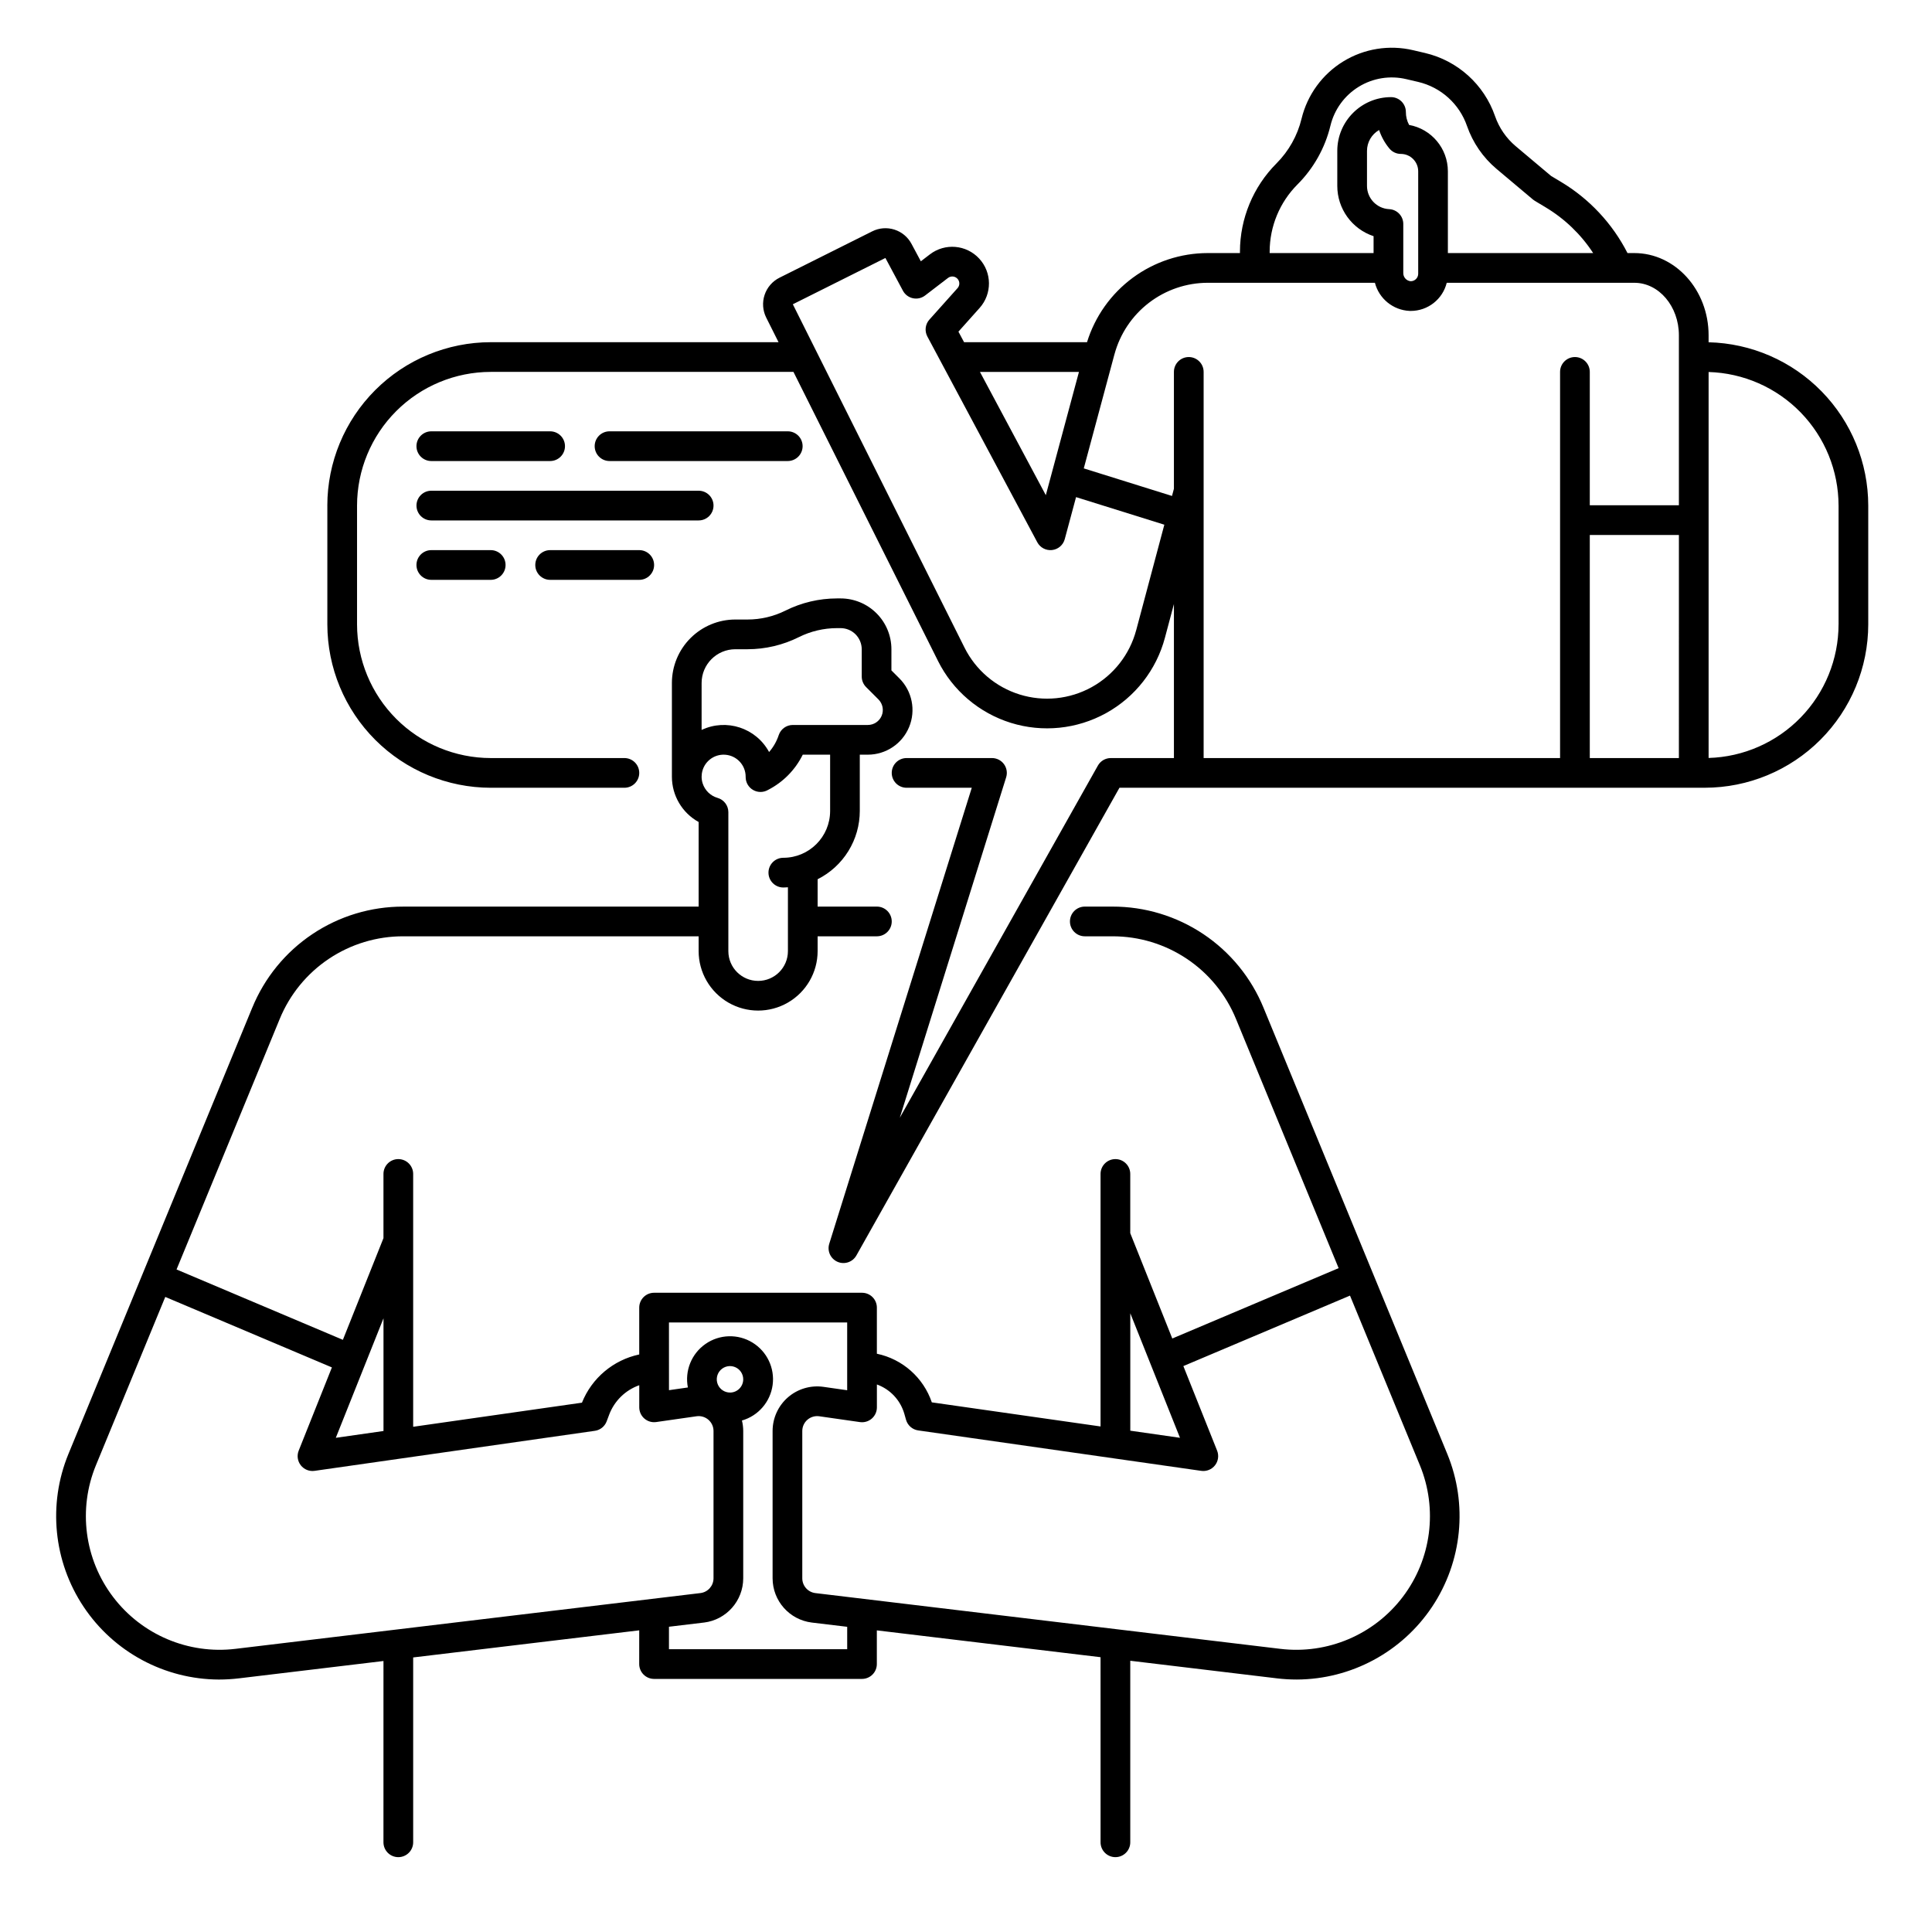
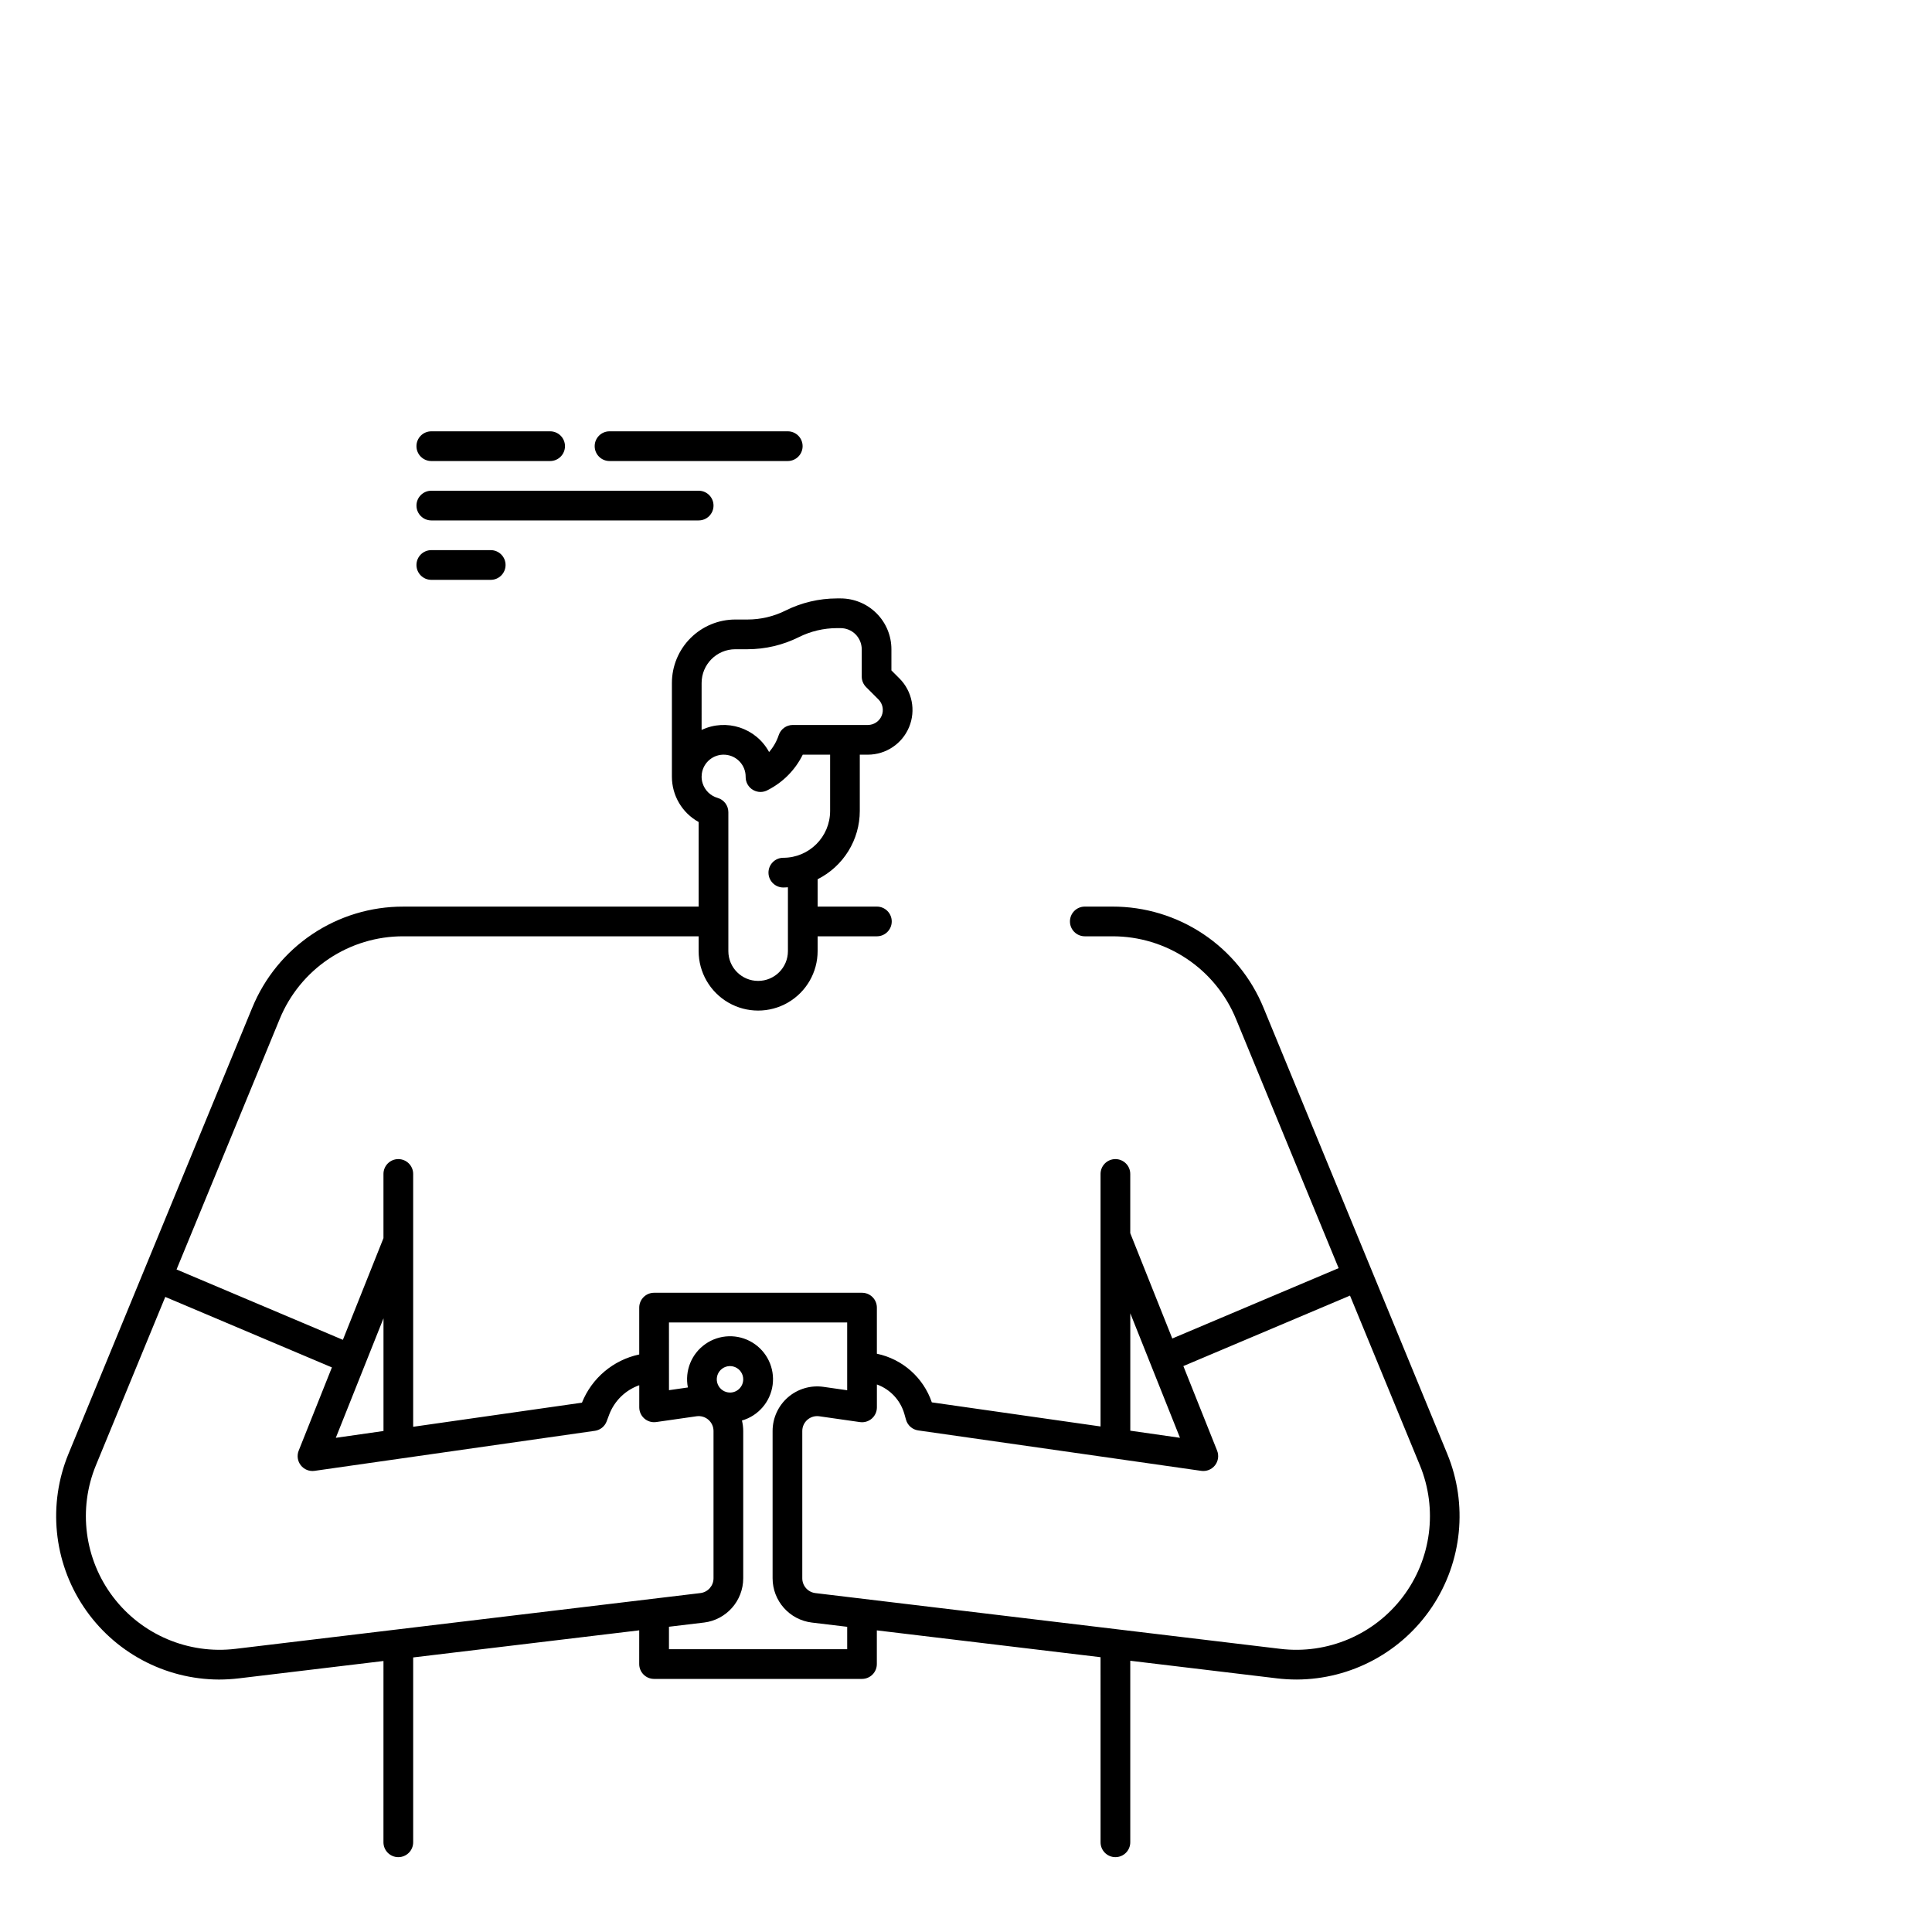
<svg xmlns="http://www.w3.org/2000/svg" fill="#000000" width="800px" height="800px" version="1.1" viewBox="144 144 512 512">
  <g>
    <path d="m210.84 411.07-48.699 118.23c-5.484 13.332-3.981 28.52 4.019 40.516 7.996 11.992 21.441 19.223 35.855 19.281 1.777-0.004 3.551-0.109 5.316-0.32l38.293-4.594-0.004 48.043c0 2.176 1.762 3.938 3.938 3.938 2.172 0 3.938-1.762 3.938-3.938v-48.988l59.906-7.184-0.004 8.941c0 1.043 0.418 2.043 1.156 2.781 0.738 0.738 1.738 1.152 2.781 1.152h55.105c1.043 0 2.043-0.414 2.781-1.152 0.738-0.738 1.152-1.738 1.152-2.781v-8.93l59.285 7.109 0.004 49.051c0 2.176 1.762 3.938 3.934 3.938 2.176 0 3.938-1.762 3.938-3.938v-48.109l38.82 4.656v0.004c1.766 0.211 3.539 0.316 5.316 0.316 14.414-0.059 27.855-7.289 35.855-19.281 7.996-11.992 9.504-27.18 4.019-40.512l-48.695-118.23c-3.25-7.941-8.797-14.738-15.93-19.516-7.133-4.773-15.527-7.316-24.109-7.297h-7.324c-2.176 0-3.938 1.762-3.938 3.938 0 2.172 1.762 3.934 3.938 3.934h7.332-0.004c7.023-0.012 13.891 2.066 19.727 5.977 5.836 3.906 10.371 9.469 13.027 15.969l27.184 65.996-44.082 18.645-11.141-27.914v-15.695c0-2.172-1.762-3.934-3.934-3.934-2.176 0-3.938 1.762-3.938 3.934v66.918l-44.715-6.387c-2.234-6.566-7.769-11.469-14.562-12.887v-12.219c0-1.043-0.414-2.047-1.152-2.785-0.738-0.738-1.738-1.152-2.785-1.152h-55.102c-2.176 0-3.938 1.762-3.938 3.938v12.414c-6.871 1.461-12.566 6.254-15.18 12.777l-44.73 6.387v-67.004c0-2.172-1.762-3.934-3.938-3.934-2.172 0-3.934 1.762-3.934 3.934v17.016l-10.754 26.945-44.082-18.645 27.328-66.352v-0.004c2.66-6.496 7.195-12.059 13.027-15.965 5.836-3.906 12.703-5.988 19.723-5.973h78.281v3.918c0 5.633 3.008 10.836 7.883 13.652 4.879 2.816 10.887 2.816 15.766 0 4.875-2.816 7.883-8.02 7.883-13.652v-3.918h15.703c2.172 0 3.938-1.762 3.938-3.934 0-2.176-1.766-3.938-3.938-3.938h-15.703v-7.25c3.356-1.684 6.176-4.266 8.148-7.461 1.977-3.191 3.023-6.871 3.027-10.629v-14.922h2.133c4.789-0.004 9.102-2.887 10.934-7.312 1.832-4.422 0.82-9.512-2.562-12.898l-2.125-2.125v-5.594c0.004-3.574-1.414-7.004-3.941-9.531-2.527-2.527-5.953-3.949-9.527-3.949h-0.984c-4.727 0.008-9.387 1.109-13.613 3.219-3.125 1.559-6.57 2.371-10.062 2.371h-3.238c-4.457 0.004-8.73 1.777-11.879 4.93-3.152 3.148-4.922 7.422-4.93 11.875v24.848c0 4.996 2.715 9.594 7.086 12.008v22.422h-78.277c-8.582-0.02-16.977 2.523-24.105 7.301-7.129 4.773-12.672 11.57-15.922 19.512zm232.7 80.961 13.168 33-13.168-1.883zm-59.871 26.68 0.434 1.535c0.422 1.5 1.691 2.609 3.231 2.828l75 10.715c1.391 0.199 2.785-0.359 3.652-1.461 0.867-1.105 1.082-2.59 0.562-3.894l-8.945-22.41 44.16-18.676 18.516 44.953v-0.004c4.789 11.625 3.059 24.914-4.551 34.926-7.606 10.008-19.945 15.238-32.426 13.738l-123.22-14.777c-1.98-0.242-3.469-1.922-3.469-3.918v-39.047 0.004c0-1.141 0.496-2.223 1.359-2.973 0.859-0.746 2-1.082 3.129-0.926l10.785 1.543c1.129 0.164 2.277-0.172 3.141-0.918 0.863-0.75 1.359-1.836 1.359-2.977v-6.074c3.543 1.281 6.25 4.188 7.281 7.812zm-62.387-24.246h47.23v17.965l-6.297-0.902c-3.387-0.477-6.812 0.535-9.398 2.777-2.582 2.242-4.066 5.492-4.07 8.914v39.047c0.008 5.973 4.465 11.004 10.395 11.73l9.375 1.125v5.938h-47.234v-5.953l9.281-1.113 0.004 0.004c5.93-0.727 10.387-5.758 10.395-11.73v-39.047c-0.004-0.93-0.117-1.859-0.34-2.766 4.34-1.25 7.531-4.945 8.133-9.422 0.605-4.473-1.492-8.883-5.348-11.238-3.852-2.356-8.734-2.211-12.441 0.367-3.707 2.578-5.539 7.106-4.672 11.535l-5.008 0.719zm16.176 18.574c-1.418 0-2.699-0.855-3.238-2.164-0.543-1.309-0.242-2.82 0.758-3.82 1.004-1.004 2.512-1.305 3.824-0.758 1.309 0.543 2.164 1.82 2.16 3.238 0 1.938-1.57 3.508-3.508 3.508zm-91.828 10.191-12.637 1.805 12.637-31.672zm-13.672-16.852-8.801 22.055c-0.52 1.305-0.305 2.789 0.562 3.891 0.867 1.105 2.258 1.664 3.648 1.465l74.273-10.609v0.004c1.422-0.203 2.621-1.164 3.129-2.508l0.668-1.77h-0.004c1.379-3.652 4.297-6.508 7.977-7.809v5.863c0 1.141 0.496 2.227 1.359 2.973 0.859 0.746 2.004 1.086 3.137 0.922l10.688-1.531h-0.004c1.133-0.164 2.277 0.176 3.141 0.922 0.863 0.75 1.359 1.832 1.359 2.977v39.043c-0.004 1.992-1.492 3.672-3.469 3.914l-123.22 14.781c-12.48 1.496-24.82-3.731-32.426-13.742-7.606-10.008-9.336-23.297-4.547-34.922l18.371-44.598zm97.977-181.39c0.008-4.934 4.004-8.93 8.938-8.934h3.238c4.719-0.004 9.375-1.102 13.598-3.211 3.129-1.562 6.578-2.375 10.078-2.383h0.984c1.484 0.004 2.906 0.594 3.957 1.641 1.047 1.059 1.637 2.484 1.641 3.969v7.223c0 1.043 0.414 2.047 1.152 2.785l3.277 3.277c1.133 1.133 1.469 2.84 0.855 4.32-0.613 1.48-2.059 2.449-3.66 2.449h-19.887c-1.695 0-3.199 1.082-3.734 2.691-0.547 1.648-1.414 3.172-2.555 4.481-3.457-6.394-11.312-8.965-17.883-5.856zm0.051 24.039h0.004c0.422-3.039 3.125-5.231 6.184-5.019 3.062 0.215 5.434 2.758 5.434 5.824v0.117c0.004 1.414 0.766 2.723 2 3.418 1.23 0.699 2.746 0.68 3.961-0.047 3.977-2.043 7.191-5.312 9.168-9.32h7.254v14.926-0.004c-0.008 6.848-5.555 12.395-12.398 12.398-2.176 0-3.938 1.762-3.938 3.938 0 2.172 1.762 3.938 3.938 3.938 0.41 0 0.809-0.039 1.215-0.062v16.926c0 4.356-3.535 7.891-7.894 7.891-4.356 0-7.891-3.535-7.891-7.891v-36.824c0-1.758-1.168-3.305-2.859-3.785-1.883-0.547-3.367-1.996-3.957-3.863-0.18-0.566-0.27-1.156-0.27-1.746 0-0.273 0.02-0.543 0.055-0.812z" />
-     <path d="m230.75 277.98v31.488c0.012 11.48 4.578 22.484 12.695 30.602 8.117 8.117 19.121 12.684 30.602 12.695h35.426-0.004c2.176 0 3.938-1.762 3.938-3.934 0-2.176-1.762-3.938-3.938-3.938h-35.422c-9.391-0.012-18.398-3.746-25.039-10.387-6.641-6.641-10.375-15.645-10.387-25.039v-31.488c0.012-9.391 3.746-18.395 10.387-25.035 6.641-6.641 15.645-10.375 25.039-10.387h80.227l38.301 76.59h-0.004c3.934 7.875 10.91 13.801 19.316 16.418 8.406 2.613 17.512 1.684 25.219-2.57s13.344-11.469 15.609-19.973l2.387-8.945v40.816h-16.727c-1.422 0-2.734 0.766-3.43 2.008l-52.492 93.324 28.184-90.215c0.379-1.195 0.16-2.5-0.578-3.508-0.742-1.012-1.918-1.609-3.172-1.609h-22.633c-2.172 0-3.934 1.762-3.934 3.938 0 2.172 1.762 3.934 3.934 3.934h17.277l-37.77 120.84c-0.602 1.926 0.348 3.992 2.199 4.793 1.848 0.797 4.004 0.07 4.992-1.688l69.719-123.95h155.14c11.477-0.012 22.484-4.578 30.598-12.695 8.117-8.117 12.684-19.121 12.695-30.602v-31.488c-0.012-11.305-4.445-22.16-12.352-30.242-7.902-8.086-18.656-12.762-29.957-13.027v-1.859c0-12.008-8.836-21.781-19.684-21.781h-1.812 0.004c-4-7.84-10.133-14.391-17.688-18.902l-2.559-1.531-9.395-7.902c-2.496-2.109-4.379-4.848-5.453-7.93-2.902-8.402-9.914-14.73-18.566-16.758l-3.141-0.734c-6.328-1.492-12.988-0.426-18.527 2.973-5.543 3.402-9.512 8.852-11.047 15.168-1.086 4.492-3.387 8.594-6.652 11.863-6.176 6.199-9.652 14.59-9.676 23.34v0.414h-8.551c-7.152 0.008-14.113 2.309-19.867 6.555-5.754 4.25-9.996 10.227-12.109 17.062h-32.586l-1.492-2.793 5.609-6.273c3.348-3.742 3.301-9.414-0.109-13.094-3.406-3.684-9.059-4.172-13.047-1.125l-2.414 1.848-2.461-4.594c-1.992-3.777-6.644-5.258-10.457-3.328l-24.539 12.27c-1.867 0.934-3.289 2.57-3.949 4.555-0.66 1.98-0.508 4.144 0.426 6.012l3.269 6.523h-76.281c-11.48 0.012-22.484 4.578-30.602 12.695-8.117 8.117-12.684 19.121-12.695 30.598zm334.56 66.914v-59.117h23.617l-0.004 59.117zm65.93-66.914v31.488h-0.004c-0.012 9.223-3.613 18.074-10.043 24.684-6.43 6.609-15.18 10.453-24.395 10.715v-102.28c9.215 0.266 17.965 4.109 24.395 10.715 6.43 6.609 10.031 15.461 10.043 24.68zm-143.4-85.094c4.289-4.293 7.309-9.68 8.738-15.574 1.035-4.301 3.738-8.012 7.508-10.324 3.769-2.312 8.305-3.035 12.605-2.012l3.144 0.734c6.031 1.418 10.914 5.824 12.938 11.68 1.539 4.422 4.238 8.348 7.816 11.363l9.645 8.109h-0.004c0.16 0.137 0.332 0.258 0.512 0.363l2.824 1.691v0.004c5.082 3.035 9.406 7.191 12.641 12.148h-38.504v-21.68c-0.008-6.039-4.336-11.207-10.277-12.281-0.566-1.055-0.859-2.234-0.855-3.43 0-1.047-0.414-2.047-1.152-2.785s-1.738-1.152-2.785-1.152c-7.859 0.012-14.23 6.383-14.238 14.246v9.27c-0.004 6.055 3.871 11.426 9.617 13.332v4.481h-27.539v-0.414c0.016-6.664 2.664-13.051 7.367-17.77zm24.297 6.539c-3.289-0.16-5.871-2.875-5.871-6.168v-9.27c0.004-2.285 1.227-4.398 3.211-5.531 0.598 1.793 1.523 3.457 2.731 4.91 0.746 0.902 1.855 1.422 3.027 1.422 2.539 0.004 4.598 2.062 4.602 4.602v27.16c0 0.535-0.219 1.047-0.602 1.418-0.383 0.371-0.902 0.574-1.438 0.555-1.121-0.125-1.953-1.094-1.914-2.223v-12.945c0.004-2.102-1.648-3.832-3.746-3.93zm-48.09 19.516h44.32c1.098 4.231 4.824 7.25 9.188 7.453 0.098 0 0.203 0.004 0.305 0.004h0.004c4.516 0.004 8.449-3.074 9.535-7.457h49.715c6.512 0 11.809 6.238 11.809 13.906v45.055h-23.613v-35.344c0-2.176-1.766-3.938-3.938-3.938s-3.938 1.762-3.938 3.938v102.34h-94.461v-102.34c0-2.176-1.766-3.938-3.938-3.938-2.176 0-3.938 1.762-3.938 3.938v30.969l-0.508 1.906-23.379-7.305 8.133-30.246 0.004 0.004c1.469-5.434 4.68-10.227 9.145-13.652 4.465-3.422 9.93-5.281 15.555-5.293zm-34.113 23.617-8.781 32.668-17.457-32.668zm-51.293-30.191 4.644 8.68c0.547 1.02 1.512 1.746 2.641 1.988 1.129 0.246 2.305-0.02 3.223-0.719l6.094-4.668c0.809-0.609 1.957-0.465 2.586 0.328 0.562 0.707 0.531 1.715-0.07 2.387l-7.457 8.336h-0.004c-1.102 1.23-1.316 3.019-0.539 4.477l29.137 54.535c0.762 1.426 2.316 2.238 3.922 2.055 1.602-0.184 2.934-1.328 3.352-2.887l2.996-11.137 23.395 7.309-7.453 27.945-0.004-0.004c-1.711 6.438-5.977 11.895-11.805 15.113-5.832 3.219-12.723 3.922-19.078 1.945-6.359-1.977-11.637-6.465-14.613-12.422l-45.5-90.992z" />
    <path d="m258.3 266.18h31.488c2.176 0 3.938-1.766 3.938-3.938 0-2.176-1.762-3.938-3.938-3.938h-31.488c-2.172 0-3.934 1.762-3.934 3.938 0 2.172 1.762 3.938 3.934 3.938z" />
    <path d="m333.09 277.98c0-1.043-0.414-2.043-1.152-2.781-0.738-0.738-1.738-1.152-2.785-1.152h-70.848c-2.172 0-3.934 1.762-3.934 3.934 0 2.176 1.762 3.938 3.934 3.938h70.848c1.047 0 2.047-0.414 2.785-1.152 0.738-0.738 1.152-1.738 1.152-2.785z" />
    <path d="m356.7 262.24c0-1.043-0.414-2.047-1.152-2.785s-1.742-1.152-2.785-1.152h-47.23c-2.176 0-3.938 1.762-3.938 3.938 0 2.172 1.762 3.938 3.938 3.938h47.23c1.043 0 2.047-0.418 2.785-1.156s1.152-1.738 1.152-2.781z" />
    <path d="m258.3 289.79c-2.172 0-3.934 1.762-3.934 3.938 0 2.172 1.762 3.938 3.934 3.938h15.746c2.172 0 3.934-1.766 3.934-3.938 0-2.176-1.762-3.938-3.934-3.938z" />
-     <path d="m289.79 289.79c-2.172 0-3.934 1.762-3.934 3.938 0 2.172 1.762 3.938 3.934 3.938h23.617c2.172 0 3.938-1.766 3.938-3.938 0-2.176-1.766-3.938-3.938-3.938z" />
  </g>
</svg>